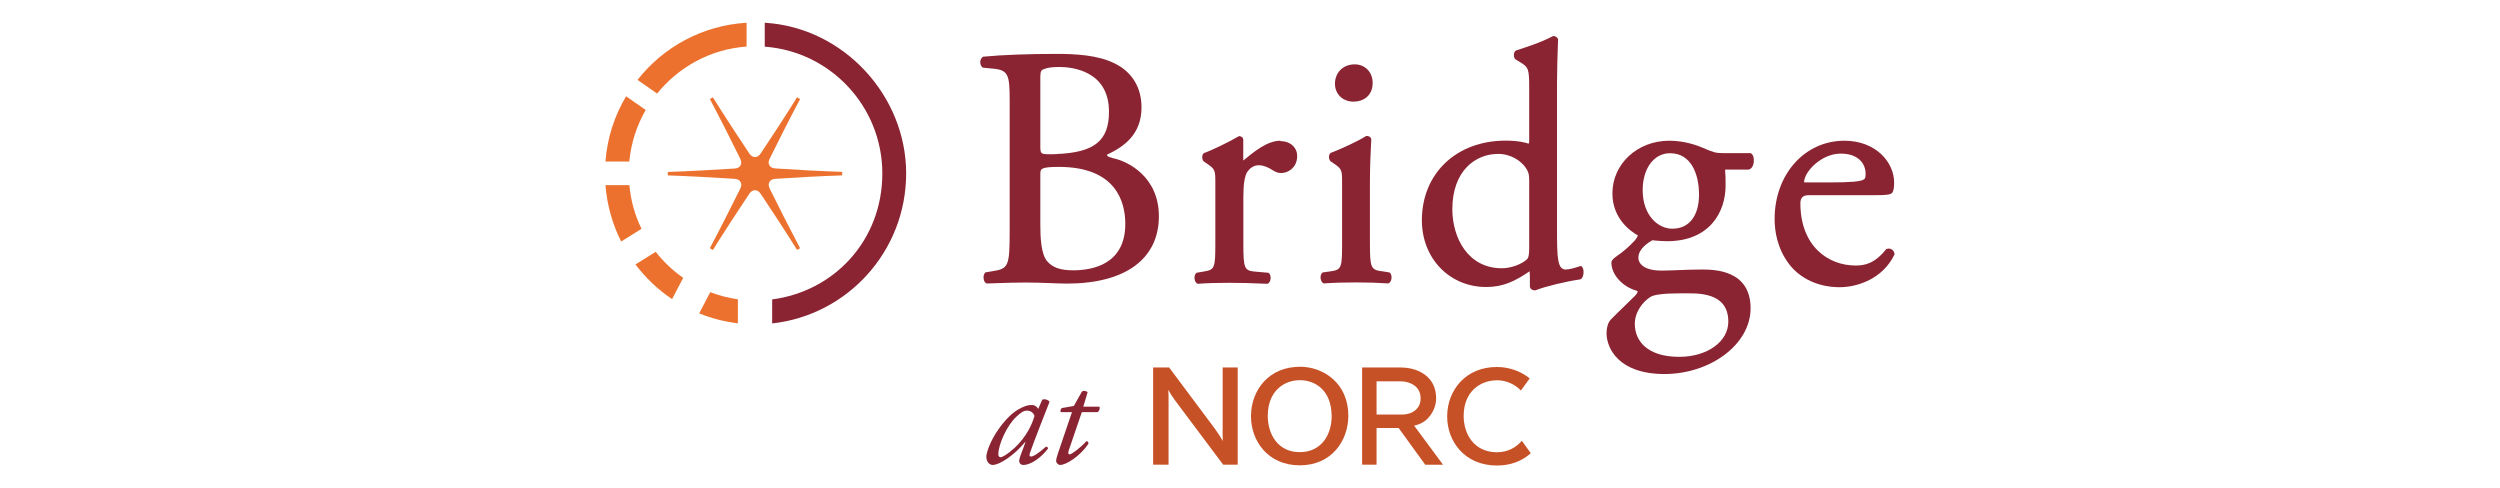
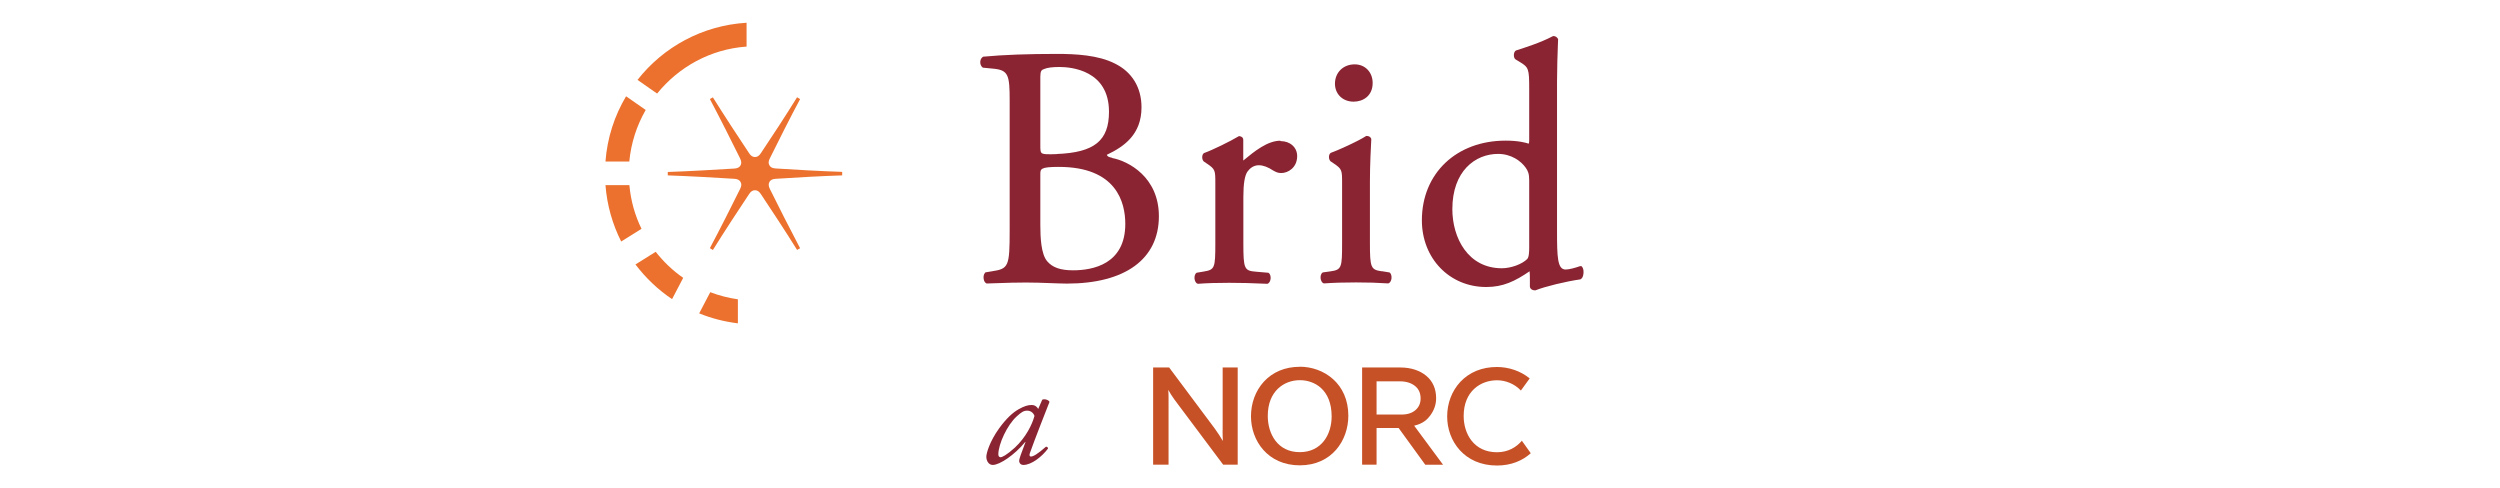
<svg xmlns="http://www.w3.org/2000/svg" id="Layer_1" viewBox="0 0 256 50">
  <defs>
    <style>.cls-1{fill:#ec712e;}.cls-2{fill:#c75127;}.cls-3{fill:#8a2432;}</style>
  </defs>
  <path class="cls-3" d="m113.89,16.16c-.36-.07-.51-.15-.55-.31,1.77-.84,3.55-2.08,3.55-4.86,0-2.03-.97-3.62-2.72-4.48-1.72-.88-4.07-.99-5.92-.99-3.02,0-5.48.09-7.52.28h-.05c-.17.1-.28.28-.3.5-.02.25.07.48.24.61l.03.02,1.15.11c1.46.16,1.59.68,1.59,3.25v13.26c0,3.74-.1,3.97-1.81,4.23l-.67.11-.03.03c-.16.16-.19.44-.15.65.03.21.13.37.26.44l.03.02h.03c.41-.01.81-.03,1.22-.04.86-.03,1.75-.06,2.79-.06.8,0,1.68.03,2.46.06.65.02,1.26.05,1.73.05,5.98,0,9.42-2.52,9.42-6.9,0-4.01-3.13-5.65-4.79-5.96Zm-4,11.52c-1.31,0-2.12-.29-2.66-.93-.63-.73-.7-2.47-.7-3.72v-5.17c0-.56,0-.77,1.89-.77,5.93,0,6.81,3.66,6.81,5.84,0,4.14-3.35,4.75-5.35,4.75Zm-1.68-11.9c-.86.03-1.39.04-1.56-.12-.11-.11-.12-.35-.12-.72v-7.09c0-.6.13-.7.41-.79.3-.13.82-.2,1.55-.2,1.19,0,5.07.33,5.07,4.58,0,2.97-1.5,4.18-5.35,4.33Z" />
  <path class="cls-3" d="m131.11,14.41c-1.31,0-2.63,1.06-3.8,2.03,0-.03,0-.06,0-.11v-2.02c0-.14-.07-.31-.39-.37h-.05s-.04.02-.04.02c-.83.5-2.68,1.41-3.53,1.71-.11.06-.17.19-.19.35-.02.19.03.38.15.51l.31.21c.88.59.88.7.88,2.05v6.11c0,2.58-.06,2.72-1.21,2.91l-.66.11-.06.02c-.18.13-.22.39-.2.6.02.19.11.43.3.51h.03s.03.01.03.01c.91-.07,1.96-.1,3.2-.1s2.2.03,3.87.1h.03s.03-.01.03-.01c.19-.08.28-.31.3-.51.02-.2-.02-.47-.2-.59l-.03-.02-1.29-.11c-1.18-.09-1.27-.31-1.27-2.9v-4.75c0-1.35.14-2.21.43-2.61.21-.29.59-.64,1.15-.64.44,0,.93.18,1.49.55.24.13.44.25.81.25.68,0,1.63-.54,1.63-1.74,0-.89-.72-1.53-1.7-1.53Z" />
  <path class="cls-3" d="m138.61,10.41c.97,0,1.95-.59,1.95-1.91,0-1.11-.77-1.91-1.84-1.91-1.17,0-2.02.83-2.02,1.98,0,1.07.8,1.84,1.91,1.84Z" />
  <path class="cls-3" d="m141.49,27.78c-1.12-.16-1.21-.37-1.21-2.91v-6.28c0-1.7.1-3.59.14-4.32v-.02s0-.02,0-.02c-.05-.19-.23-.31-.48-.31h-.04l-.03.02c-.8.52-2.79,1.42-3.59,1.71-.11.06-.17.19-.19.35-.02.19.03.38.15.51l.31.21c.88.59.88.7.88,2.05v6.11c0,2.51-.03,2.75-1.21,2.91l-.73.1-.06.02c-.18.13-.22.39-.2.59.02.19.11.43.3.51h.03s.03.01.03.01c1-.07,2.04-.1,3.27-.1s2.19.03,3.27.1h.03s.03-.01.03-.01c.19-.08.28-.31.3-.51.02-.2-.02-.47-.2-.6l-.79-.13Z" />
  <path class="cls-3" d="m161.86,27.26h-.04s-.04,0-.04,0c-.44.15-1.07.34-1.46.34-.84,0-.88-1.27-.88-3.92v-15.32c0-1.31.05-2.76.09-3.83l.02-.53-.02-.03c-.09-.17-.27-.28-.47-.28l-.06.02c-1.24.66-2.87,1.17-3.74,1.45l-.04.02c-.12.07-.2.25-.2.46,0,.22.07.39.2.46l.35.21c.97.58,1.02.71,1.02,2.78v5.27c0,.27-.04.34-.06.35-.29-.1-1.05-.31-2.35-.31-5.05,0-8.58,3.36-8.58,8.16,0,3.9,2.83,6.83,6.59,6.83,1.73,0,2.94-.59,4.44-1.61h0c.03.18.03.57.03.95v.59c0,.24.22.41.52.41h.05c.97-.39,3.11-.91,4.58-1.12l.05-.02c.25-.14.32-.55.29-.87-.02-.16-.08-.43-.28-.49Zm-8.45-11.5c1.34,0,2.34.73,2.82,1.41.24.34.36.63.36,1.28v6.88c0,.46-.02,1.02-.21,1.2-.53.53-1.67.94-2.59.94-3.48,0-5.07-3.13-5.07-6.05,0-3.91,2.35-5.66,4.68-5.66Z" />
-   <path class="cls-3" d="m179.29,15.68h-2.88c-.74-.01-.95-.07-2.08-.56-.49-.21-1.8-.71-3.4-.71-3.26,0-5.82,2.37-5.82,5.4,0,2.6,1.9,3.9,2.61,4.3-.04.13-.15.32-.3.5-.63.67-1.28,1.23-1.83,1.59-.4.29-.58.46-.58.7,0,1.23,1.15,2.49,2.62,2.88.06.04.06.08.06.09.01.14-.24.4-.38.53-.33.33-.68.67-1.03,1.01-.51.49-.99.96-1.35,1.33-.27.31-.42.8-.42,1.38,0,1.55,1.25,4.18,5.93,4.18s8.82-3.02,8.82-6.73c0-3.97-3.78-3.97-5.02-3.97-.82,0-1.6.03-2.35.06-.64.02-1.25.05-1.81.05-1.4,0-2.31-.52-2.31-1.33,0-.92,1.04-1.55,1.43-1.78.09,0,.19.02.28.03.35.03.74.07,1.22.07,4.43,0,6-3.06,6-5.68,0-.54,0-1.09-.05-1.65h2.38c.28-.04.49-.31.55-.73.05-.37-.02-.82-.3-.95Zm-11.89,17.54c0-1.34.87-2.35,1.61-2.82.36-.23,1.4-.36,2.93-.36h1.19c2.59,0,3.85.95,3.85,2.9,0,2.05-2.16,3.6-5.03,3.6-3.35,0-4.54-1.72-4.54-3.32Zm3.85-9.8c-1.48,0-3.04-1.38-3.04-3.95,0-2.22,1.15-3.78,2.8-3.78,2.19,0,2.97,2.18,2.97,4.23,0,2.19-1.02,3.5-2.73,3.5Z" />
-   <path class="cls-3" d="m194,26.02c-.02-.21-.12-.37-.27-.47-.15-.1-.33-.12-.53-.06h-.04s-.03.04-.03.04c-1.16,1.46-2.18,1.66-3.11,1.66-2.82,0-5.66-1.98-5.66-6.39q0-.81.81-.81h6.46c1.59,0,2.04-.04,2.18-.32.07-.14.15-.42.15-.97,0-2.11-1.9-4.29-5.09-4.29-4.08,0-7.15,3.45-7.15,8.02,0,1.22.26,3.01,1.49,4.62,1.14,1.5,3.03,2.36,5.17,2.36,1.84,0,4.41-.87,5.6-3.32l.02-.03v-.04Zm-5.51-10.29c1.89,0,2.55,1.11,2.55,2.07,0,.45-.11.53-.16.56-.3.23-1.36.32-3.55.32h-2.48c-.09,0-.12-.02-.11-.04.03-1.1,1.8-2.91,3.74-2.91Z" />
  <path class="cls-2" d="m145.47,40.81c0,.48-.17.87-.51,1.17-.35.31-.83.47-1.44.47h-2.56v-3.4h2.41c.68,0,1.21.2,1.57.51.35.3.53.71.53,1.25m.47,6.78h1.83l-2.96-4c.92-.21,1.35-.65,1.63-1.02.41-.55.62-1.14.62-1.79,0-.96-.34-1.73-1-2.29-.65-.54-1.55-.86-2.67-.86h-3.91v9.95h1.48v-3.75h2.26l2.72,3.75Z" />
  <path class="cls-2" d="m125.19,44.09c0,.39.02.78.03,1.07-.19-.33-.49-.81-.81-1.25l-4.69-6.28h-1.64v9.95h1.58v-6.89c0-.26-.01-.54-.03-.77.17.31.41.7.65,1.02l4.97,6.64h1.49v-9.95h-1.54v6.46Z" />
  <path class="cls-2" d="m136.36,42.64c0,1.82-1.01,3.66-3.27,3.66s-3.27-1.87-3.27-3.71c0-2.53,1.65-3.66,3.29-3.66,1.5,0,3.25.97,3.25,3.71m-3.27-5.08c-1.49,0-2.76.53-3.68,1.53-.84.93-1.31,2.18-1.31,3.54,0,2.5,1.72,5.02,5,5.02s4.97-2.55,4.97-5.08c0-3.3-2.51-5.02-4.99-5.02" />
  <path class="cls-2" d="m155.85,45.12c-.56.66-1.4,1.19-2.56,1.19-2.35,0-3.41-1.87-3.41-3.71,0-2.53,1.72-3.66,3.42-3.66.85,0,1.78.35,2.44,1.05l.9-1.24c-.94-.77-2.15-1.17-3.36-1.17-1.52,0-2.81.53-3.75,1.53-.86.93-1.34,2.18-1.34,3.54,0,2.5,1.75,5.02,5.1,5.02,1.46,0,2.62-.5,3.46-1.26l-.92-1.29Z" />
  <path class="cls-3" d="m106.73,40.93c.25-.12.65.03.74.22-.22.56-1.53,3.88-2.01,5.25-.09.25-.01.35.1.35.26,0,.69-.26,1.55-1.01.1,0,.21.07.21.19-.63.84-1.7,1.68-2.52,1.68-.35,0-.44-.28-.44-.4,0-.11.03-.24.15-.59l.5-1.35h-.04c-1.07,1.31-2.6,2.34-3.31,2.34-.42,0-.66-.42-.66-.84,0-.35.33-1.55,1.32-2.92.72-.99,1.37-1.59,1.98-1.94.59-.33.96-.44,1.35-.44.16,0,.27.04.36.09.06.03.23.16.3.32l.42-.96Zm-2.62,1.71c-.96.86-1.88,2.83-1.88,3.89,0,.18.09.29.23.29.15,0,.6-.2,1.46-.98,1.14-1.07,1.77-2.36,2.01-3.25-.1-.29-.36-.54-.75-.54-.36,0-.6.16-1.07.59Z" />
-   <path class="cls-3" d="m110.78,42.2l-1.35,3.95c-.09.29-.01.38.1.38.22,0,1.22-.78,1.71-1.35.15,0,.24.09.21.27-.84,1.25-2.26,2.16-2.89,2.16-.21,0-.41-.22-.41-.4,0-.2.06-.41.21-.86l1.41-4.15h-1.17c-.03-.15.01-.36.16-.42l1.2-.21.84-1.49c.15-.09.45-.06.57.09l-.44,1.47h1.64c.1.15.01.45-.18.56h-1.64Z" />
  <path class="cls-1" d="m86.23,17.6c-1.9-.06-5.23-.24-6.81-.35-.32-.02-.52-.12-.63-.32-.12-.2-.11-.42.04-.71.71-1.45,2.19-4.38,3.1-6.07h0s-.31-.19-.31-.19h0c-1.01,1.64-2.83,4.43-3.71,5.73-.18.27-.36.39-.6.39s-.42-.12-.6-.39c-.92-1.37-2.72-4.13-3.71-5.72h0s-.31.17-.31.17h0c.9,1.69,2.38,4.62,3.1,6.09.14.29.15.51.04.71-.12.2-.31.3-.63.32-1.58.1-4.91.29-6.81.35h-.01v.35h.01c1.85.06,5.15.24,6.81.35.32.02.52.12.63.32.12.2.11.42-.04.71-.69,1.41-2.2,4.39-3.1,6.07h0s.31.19.31.19h0c1.01-1.64,2.81-4.39,3.71-5.73.18-.27.36-.39.6-.39s.42.12.6.39c.91,1.36,2.71,4.1,3.71,5.72h0s.31-.17.31-.17h0c-.88-1.66-2.37-4.6-3.1-6.08-.14-.29-.15-.51-.04-.71.12-.2.31-.3.63-.32,1.67-.11,4.96-.3,6.81-.35h.01v-.35h-.01Z" />
-   <path class="cls-3" d="m78.31,2.33v2.45c6.72.49,12.04,6.12,12.04,12.98s-4.93,12.07-11.28,12.9v2.46c7.72-.85,13.72-7.4,13.72-15.36s-6.4-14.94-14.47-15.43Z" />
  <path class="cls-1" d="m71.6,32.09c1.25.51,2.58.85,3.96,1.02v-2.46c-.98-.14-1.93-.39-2.83-.73l-1.14,2.18Z" />
  <path class="cls-1" d="m67.15,25.78l-2.08,1.3c1.05,1.38,2.31,2.59,3.75,3.55l1.14-2.18c-1.07-.74-2.01-1.64-2.82-2.67Z" />
  <path class="cls-1" d="m62,18.96c.16,2.06.72,4.01,1.61,5.77l2.08-1.3c-.67-1.37-1.1-2.88-1.24-4.47h-2.45Z" />
  <path class="cls-1" d="m67.29,9.58c2.2-2.72,5.46-4.55,9.16-4.81v-2.44c-4.53.27-8.53,2.49-11.17,5.85l2.02,1.41Z" />
  <path class="cls-1" d="m64.11,9.86c-1.18,1.98-1.93,4.25-2.11,6.68h2.44c.18-1.91.77-3.7,1.68-5.28l-2.01-1.4Z" />
</svg>